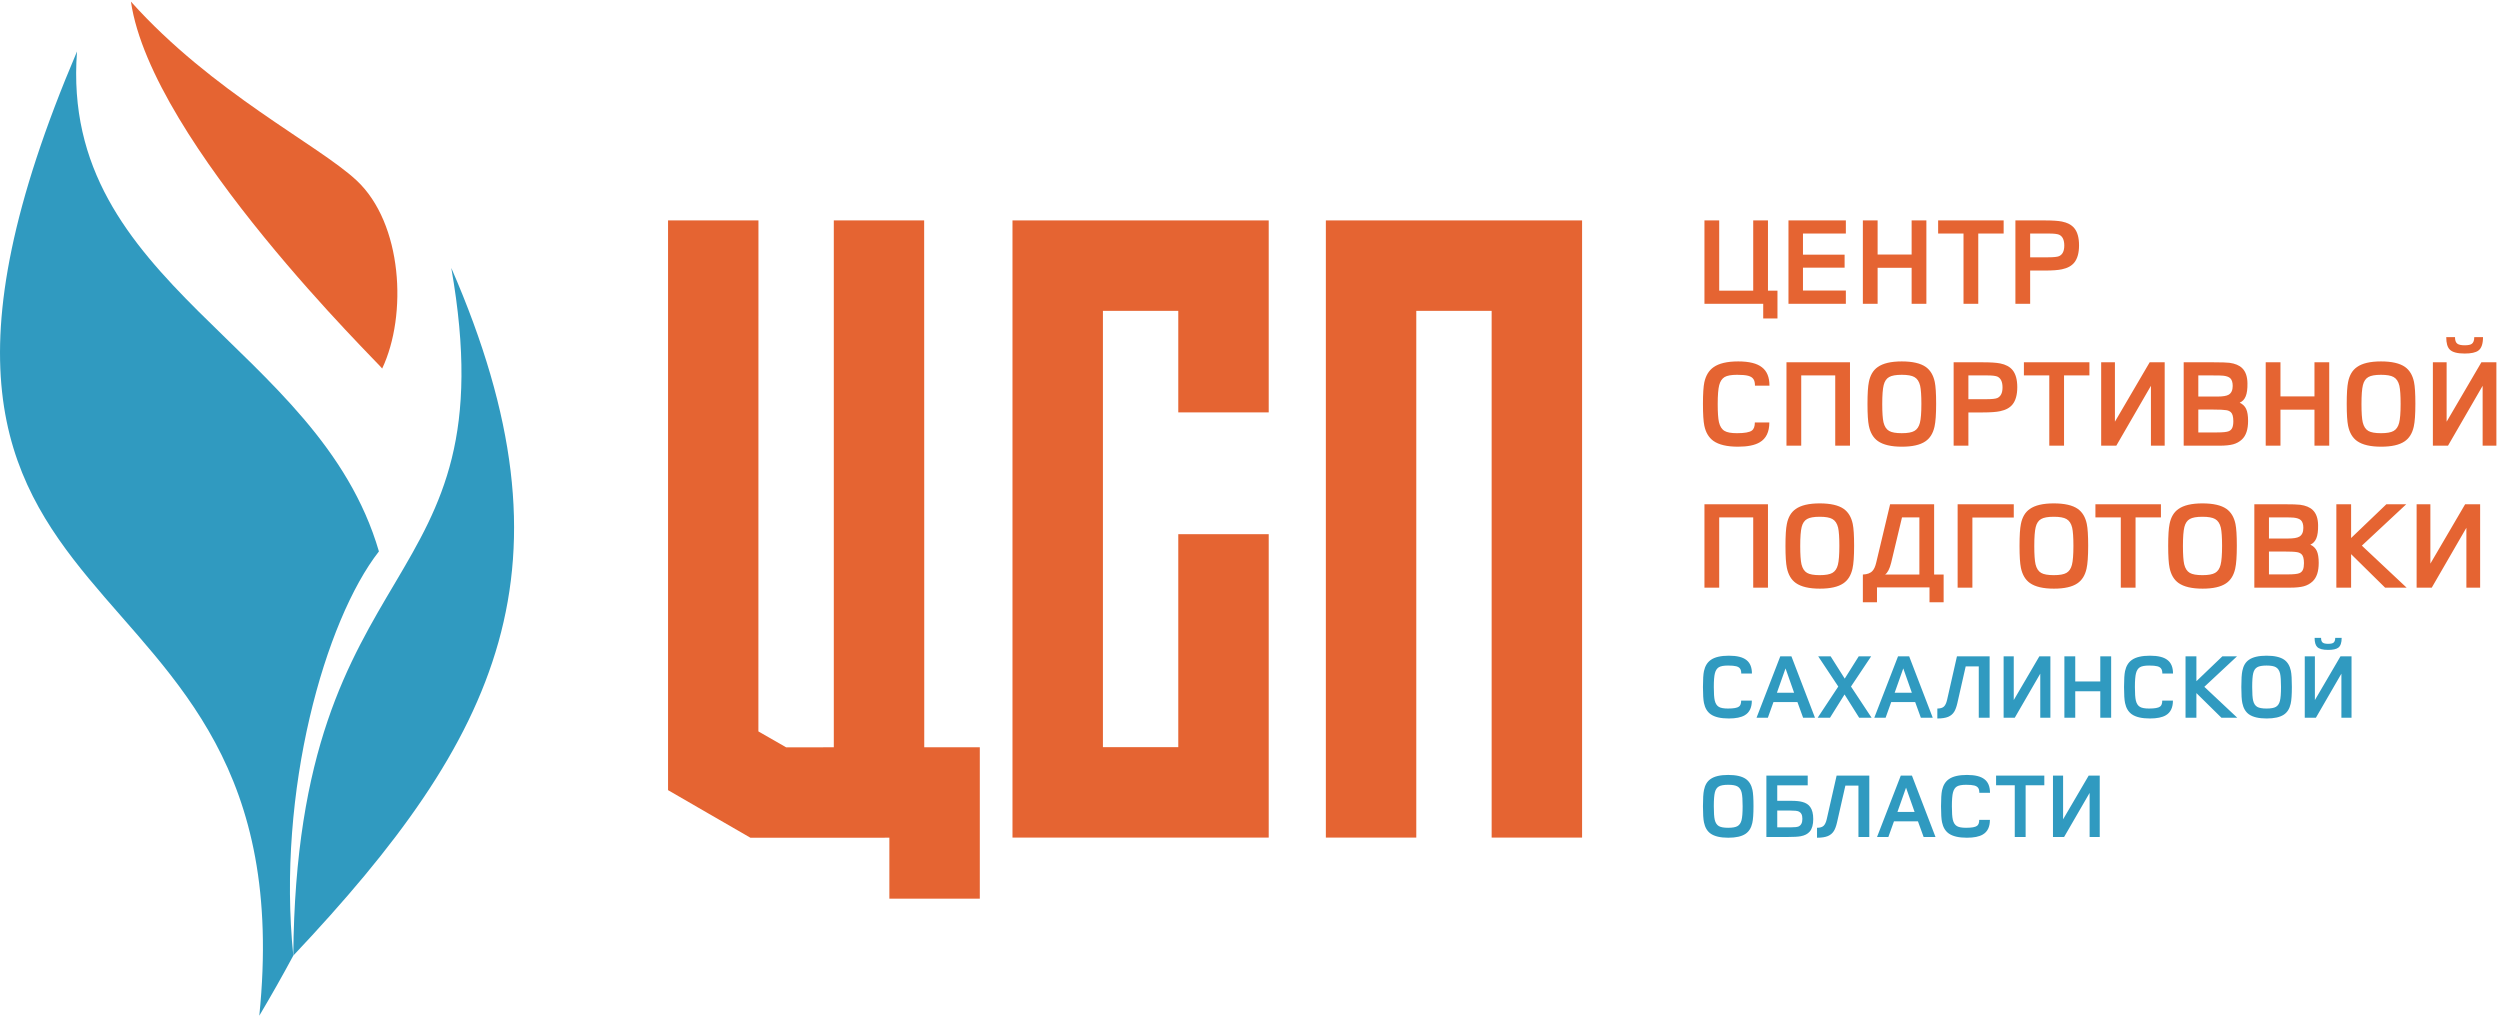
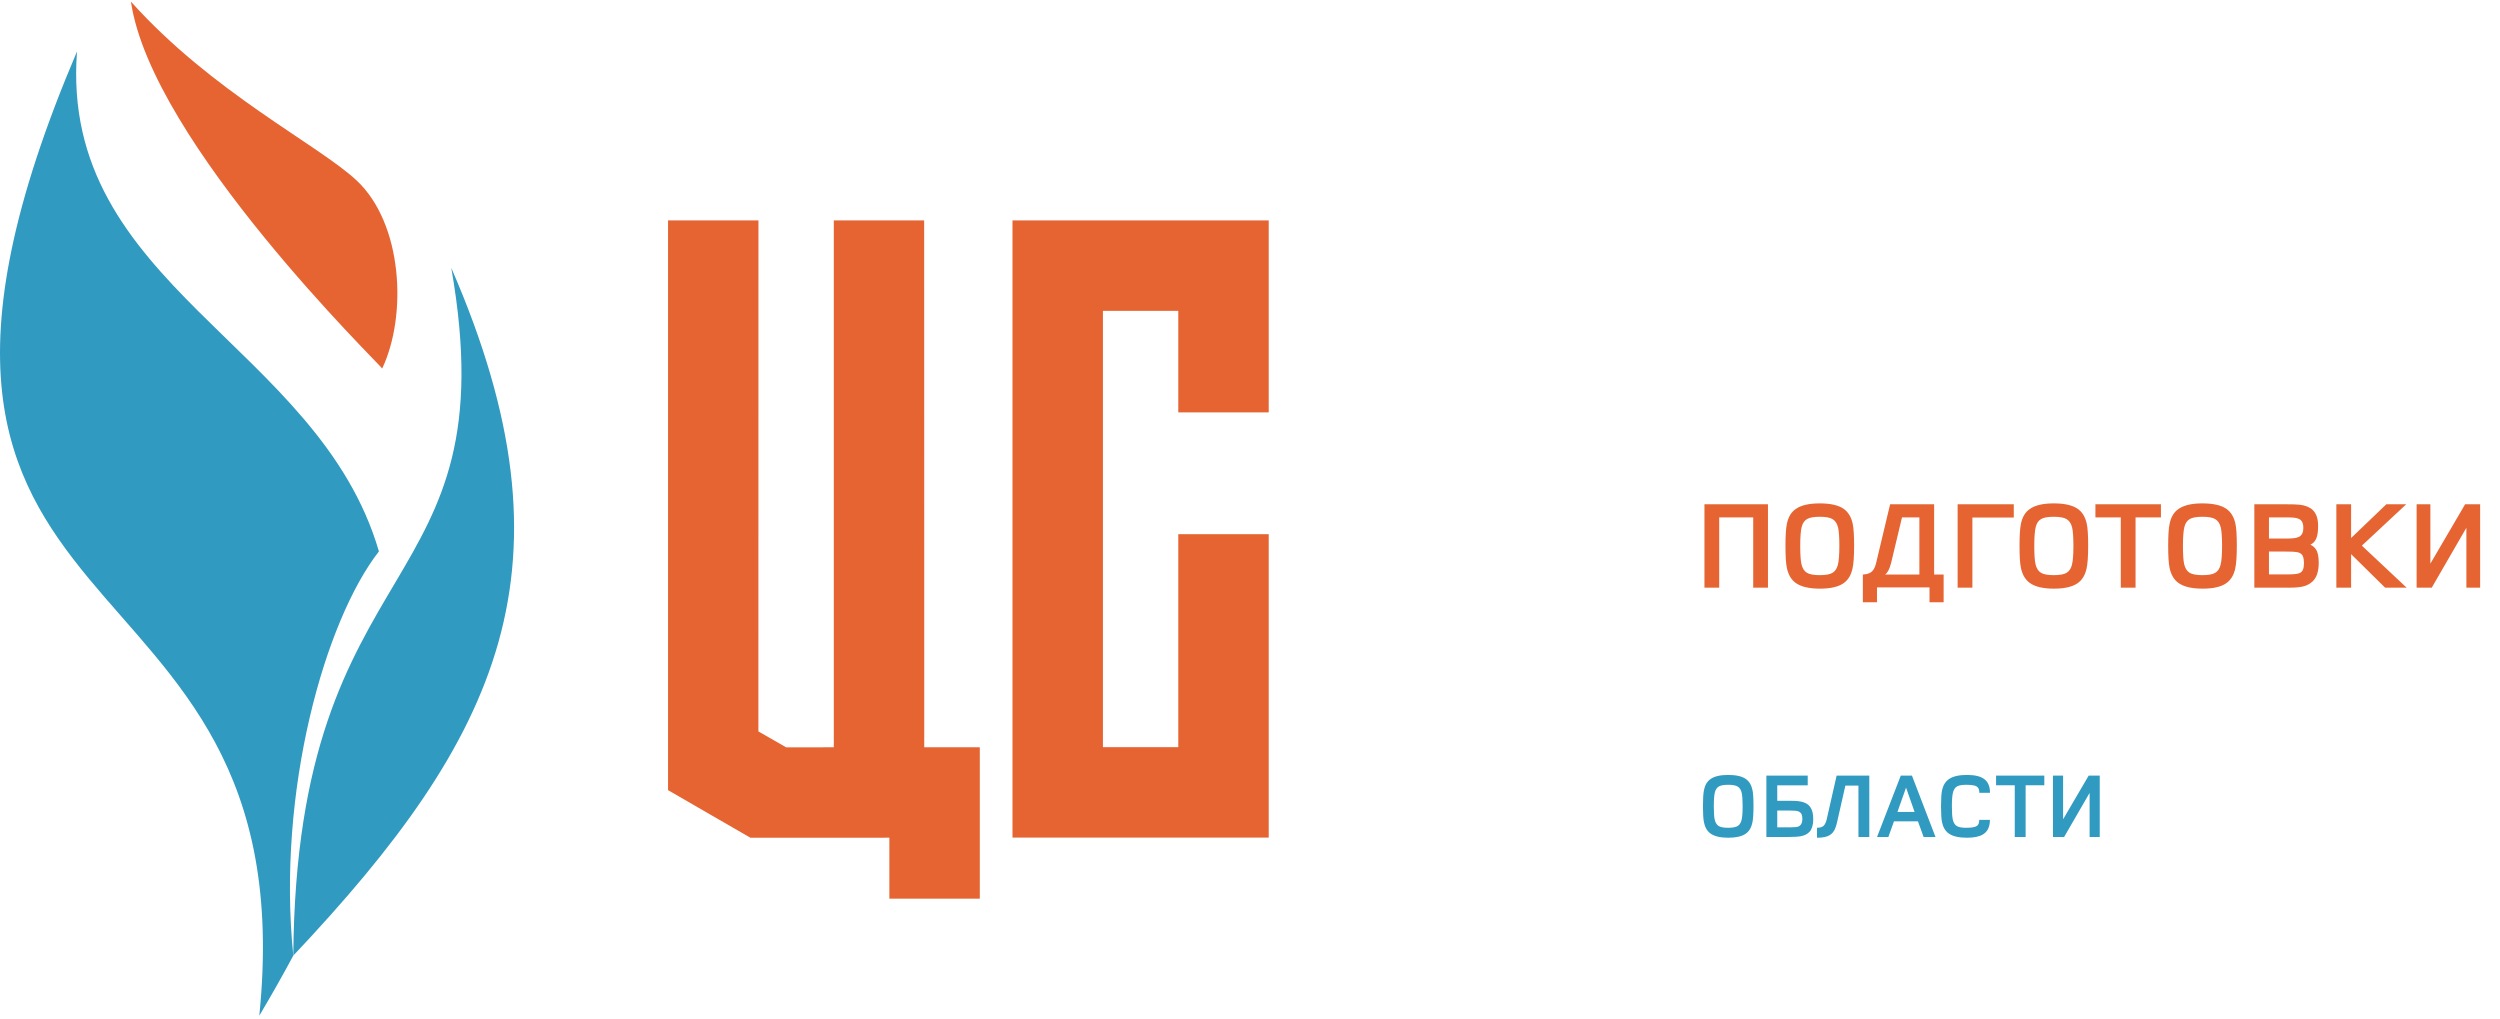
<svg xmlns="http://www.w3.org/2000/svg" width="486" height="198" viewBox="0 0 486 198" fill="none">
-   <path fill-rule="evenodd" clip-rule="evenodd" d="M345.54 61.905H342.769V59.061H331.345V42.849H334.213V56.509H340.825V42.849H343.693V56.509H345.54V61.905ZM358.835 59.061H347.679V42.849H358.835V45.401H350.498V49.509H358.592V52.037H350.498V56.485H358.835V59.061ZM374.488 59.061H371.62V52.061H365.009V59.061H362.141V42.849H365.009V49.484H371.62V42.849H374.488V59.061ZM389.509 45.401H384.575V59.061H381.707V45.401H376.773V42.849H389.509V45.401ZM404.165 47.686C404.165 49.16 403.857 50.279 403.242 51.04C402.723 51.688 401.921 52.126 400.835 52.352C400.09 52.515 398.972 52.596 397.481 52.596H394.662V59.061H391.794V42.849H397.481C398.988 42.849 400.106 42.922 400.835 43.068C401.905 43.278 402.707 43.708 403.242 44.356C403.857 45.102 404.165 46.211 404.165 47.686ZM401.297 47.734C401.297 46.633 400.957 45.928 400.276 45.62C399.904 45.474 399.264 45.401 398.356 45.401H397.433H394.662V50.019H397.433H398.186C399.223 50.019 399.92 49.946 400.276 49.8C400.957 49.493 401.297 48.804 401.297 47.734Z" fill="#E56432" />
-   <path fill-rule="evenodd" clip-rule="evenodd" d="M343.984 74.976H341.165C341.165 74.409 341.068 73.987 340.873 73.712C340.679 73.404 340.339 73.185 339.852 73.055C339.366 72.926 338.645 72.861 337.689 72.861C336.571 72.861 335.761 73.007 335.259 73.299C334.756 73.606 334.408 74.133 334.213 74.878C334.019 75.624 333.922 76.847 333.922 78.549C333.922 80.185 334.003 81.36 334.165 82.073C334.359 82.899 334.724 83.466 335.259 83.774C335.745 84.066 336.547 84.212 337.665 84.212C339.139 84.212 340.104 84.042 340.557 83.701C340.946 83.426 341.141 82.899 341.141 82.122H343.96C343.96 83.969 343.336 85.257 342.089 85.986C341.133 86.553 339.731 86.837 337.884 86.837C335.745 86.837 334.149 86.464 333.095 85.719C332.188 85.071 331.597 84.082 331.321 82.754C331.143 81.911 331.054 80.501 331.054 78.524C331.054 76.564 331.143 75.162 331.321 74.319C331.613 72.991 332.212 72.01 333.12 71.378C334.173 70.633 335.769 70.26 337.908 70.26C340.031 70.26 341.57 70.641 342.526 71.403C343.498 72.148 343.984 73.339 343.984 74.976ZM359.637 86.642H356.769V72.983H350.158V86.642H347.29V70.43H359.637V86.642ZM376.384 78.5C376.384 80.542 376.279 82.024 376.068 82.948C375.776 84.26 375.177 85.216 374.269 85.816C373.265 86.497 371.75 86.837 369.724 86.837C367.65 86.837 366.095 86.472 365.057 85.743C364.166 85.111 363.583 84.123 363.307 82.778C363.129 81.935 363.04 80.517 363.04 78.524C363.04 76.531 363.129 75.113 363.307 74.271C363.567 72.942 364.142 71.97 365.033 71.354C366.054 70.625 367.61 70.26 369.7 70.26C371.79 70.26 373.346 70.617 374.367 71.33C375.258 71.962 375.841 72.934 376.117 74.246C376.295 75.089 376.384 76.507 376.384 78.5ZM373.516 78.524C373.516 76.888 373.435 75.705 373.273 74.976C373.078 74.165 372.706 73.606 372.155 73.299C371.652 73.007 370.834 72.861 369.7 72.861C368.566 72.861 367.747 73.007 367.245 73.299C366.726 73.59 366.374 74.109 366.188 74.854C366.001 75.6 365.908 76.831 365.908 78.549C365.908 80.201 365.989 81.384 366.151 82.097C366.346 82.907 366.71 83.466 367.245 83.774C367.747 84.066 368.566 84.212 369.7 84.212C370.834 84.212 371.652 84.066 372.155 83.774C372.673 83.483 373.03 82.964 373.224 82.219C373.419 81.473 373.516 80.242 373.516 78.524ZM392.158 75.267C392.158 76.742 391.85 77.86 391.235 78.621C390.716 79.27 389.914 79.707 388.829 79.934C388.083 80.096 386.965 80.177 385.474 80.177H382.655V86.642H379.787V70.43H385.474C386.981 70.43 388.099 70.503 388.829 70.649C389.898 70.86 390.7 71.289 391.235 71.938C391.85 72.683 392.158 73.793 392.158 75.267ZM389.29 75.316C389.29 74.214 388.95 73.509 388.27 73.201C387.897 73.055 387.257 72.983 386.349 72.983H385.426H382.655V77.601H385.426H386.179C387.216 77.601 387.913 77.528 388.27 77.382C388.95 77.074 389.29 76.385 389.29 75.316ZM406.183 72.983H401.249V86.642H398.381V72.983H393.447V70.43H406.183V72.983ZM420.815 86.642H418.141V75L411.409 86.642H408.468V70.43H411.141V81.976L417.898 70.43H420.815V86.642ZM437.027 81.83C437.027 83.483 436.63 84.682 435.836 85.427C435.35 85.881 434.779 86.197 434.122 86.375C433.466 86.553 432.579 86.642 431.461 86.642H430.44H424.509V70.43H430.294C431.834 70.43 432.871 70.463 433.405 70.528C434.491 70.674 435.309 71.014 435.86 71.549C436.541 72.197 436.889 73.185 436.905 74.514C436.922 75.616 436.808 76.458 436.565 77.042C436.322 77.641 435.933 78.054 435.398 78.281C435.982 78.557 436.399 78.962 436.65 79.496C436.901 80.031 437.027 80.809 437.027 81.83ZM434.037 75.024C434.037 74.327 433.875 73.825 433.551 73.517C433.26 73.258 432.798 73.096 432.166 73.031C431.89 72.999 431.21 72.983 430.124 72.983H427.353V77.09H430.294H431.048C432.117 77.09 432.854 76.969 433.26 76.726C433.778 76.418 434.037 75.851 434.037 75.024ZM434.159 81.879C434.159 81.004 433.997 80.42 433.673 80.128C433.43 79.918 433.138 79.788 432.798 79.74C432.344 79.659 431.493 79.618 430.246 79.618H427.353V84.066H430.246H430.951C432.133 84.066 432.911 83.985 433.284 83.823C433.592 83.693 433.815 83.475 433.952 83.167C434.09 82.859 434.159 82.429 434.159 81.879ZM452.801 86.642H449.933V79.642H443.322V86.642H440.454V70.43H443.322V77.066H449.933V70.43H452.801V86.642ZM469.548 78.5C469.548 80.542 469.443 82.024 469.232 82.948C468.94 84.26 468.341 85.216 467.433 85.816C466.429 86.497 464.914 86.837 462.888 86.837C460.814 86.837 459.259 86.472 458.221 85.743C457.33 85.111 456.747 84.123 456.471 82.778C456.293 81.935 456.204 80.517 456.204 78.524C456.204 76.531 456.293 75.113 456.471 74.271C456.731 72.942 457.306 71.97 458.197 71.354C459.218 70.625 460.774 70.26 462.864 70.26C464.954 70.26 466.51 70.617 467.531 71.33C468.422 71.962 469.005 72.934 469.281 74.246C469.459 75.089 469.548 76.507 469.548 78.5ZM466.68 78.524C466.68 76.888 466.599 75.705 466.437 74.976C466.242 74.165 465.87 73.606 465.319 73.299C464.816 73.007 463.998 72.861 462.864 72.861C461.73 72.861 460.911 73.007 460.409 73.299C459.89 73.59 459.538 74.109 459.352 74.854C459.165 75.6 459.072 76.831 459.072 78.549C459.072 80.201 459.153 81.384 459.315 82.097C459.51 82.907 459.874 83.466 460.409 83.774C460.911 84.066 461.73 84.212 462.864 84.212C463.998 84.212 464.816 84.066 465.319 83.774C465.837 83.483 466.194 82.964 466.388 82.219C466.583 81.473 466.68 80.242 466.68 78.524ZM485.298 86.642H482.624V75L475.892 86.642H472.951V70.43H475.624V81.976L482.381 70.43H485.298V86.642ZM482.697 65.545C482.697 66.841 482.398 67.708 481.798 68.146C481.28 68.535 480.388 68.729 479.124 68.729C477.698 68.729 476.734 68.47 476.232 67.951C475.778 67.498 475.551 66.695 475.551 65.545H477.253C477.253 66.144 477.391 66.558 477.666 66.784C477.942 67.011 478.428 67.125 479.124 67.125C479.805 67.125 480.275 67.028 480.534 66.833C480.842 66.59 480.996 66.161 480.996 65.545H482.697Z" fill="#E56432" />
  <path fill-rule="evenodd" clip-rule="evenodd" d="M343.693 114.24H340.825V100.58H334.213V114.24H331.345V98.028H343.693V114.24ZM360.439 106.097C360.439 108.139 360.334 109.622 360.123 110.546C359.832 111.858 359.232 112.814 358.325 113.414C357.32 114.094 355.805 114.434 353.78 114.434C351.705 114.434 350.15 114.07 349.113 113.341C348.222 112.709 347.638 111.72 347.363 110.375C347.185 109.533 347.095 108.115 347.095 106.122C347.095 104.129 347.185 102.711 347.363 101.868C347.622 100.54 348.197 99.567 349.088 98.952C350.109 98.222 351.665 97.858 353.755 97.858C355.846 97.858 357.401 98.214 358.422 98.927C359.313 99.559 359.896 100.532 360.172 101.844C360.35 102.687 360.439 104.104 360.439 106.097ZM357.571 106.122C357.571 104.485 357.49 103.302 357.328 102.573C357.134 101.763 356.761 101.204 356.21 100.896C355.708 100.604 354.889 100.459 353.755 100.459C352.621 100.459 351.803 100.604 351.3 100.896C350.782 101.188 350.429 101.706 350.243 102.452C350.057 103.197 349.963 104.429 349.963 106.146C349.963 107.799 350.045 108.982 350.206 109.695C350.401 110.505 350.765 111.064 351.3 111.372C351.803 111.664 352.621 111.809 353.755 111.809C354.889 111.809 355.708 111.664 356.21 111.372C356.729 111.08 357.085 110.562 357.28 109.816C357.474 109.071 357.571 107.839 357.571 106.122ZM377.842 117.084H375.096V114.191H364.887V117.084H362.141V111.688C362.999 111.655 363.623 111.421 364.012 110.983C364.32 110.659 364.563 110.116 364.741 109.355L367.439 98.028H375.995V111.688H377.842V117.084ZM373.127 111.688V100.58H369.748L367.634 109.427C367.342 110.594 366.953 111.348 366.467 111.688H373.127ZM391.478 100.604H383.432V114.24H380.564V98.028H391.478V100.604ZM405.94 106.097C405.94 108.139 405.834 109.622 405.624 110.546C405.332 111.858 404.732 112.814 403.825 113.414C402.821 114.094 401.305 114.434 399.28 114.434C397.206 114.434 395.65 114.07 394.613 113.341C393.722 112.709 393.139 111.72 392.863 110.375C392.685 109.533 392.596 108.115 392.596 106.122C392.596 104.129 392.685 102.711 392.863 101.868C393.122 100.54 393.698 99.567 394.589 98.952C395.61 98.222 397.165 97.858 399.256 97.858C401.346 97.858 402.901 98.214 403.922 98.927C404.814 99.559 405.397 100.532 405.672 101.844C405.851 102.687 405.94 104.104 405.94 106.097ZM403.072 106.122C403.072 104.485 402.991 103.302 402.829 102.573C402.634 101.763 402.261 101.204 401.71 100.896C401.208 100.604 400.39 100.459 399.256 100.459C398.121 100.459 397.303 100.604 396.801 100.896C396.282 101.188 395.93 101.706 395.743 102.452C395.557 103.197 395.464 104.429 395.464 106.146C395.464 107.799 395.545 108.982 395.707 109.695C395.901 110.505 396.266 111.064 396.801 111.372C397.303 111.664 398.121 111.809 399.256 111.809C400.39 111.809 401.208 111.664 401.71 111.372C402.229 111.08 402.585 110.562 402.78 109.816C402.974 109.071 403.072 107.839 403.072 106.122ZM420.086 100.58H415.152V114.24H412.283V100.58H407.349V98.028H420.086V100.58ZM434.839 106.097C434.839 108.139 434.734 109.622 434.523 110.546C434.232 111.858 433.632 112.814 432.725 113.414C431.72 114.094 430.205 114.434 428.18 114.434C426.105 114.434 424.55 114.07 423.513 113.341C422.622 112.709 422.038 111.72 421.763 110.375C421.585 109.533 421.495 108.115 421.495 106.122C421.495 104.129 421.585 102.711 421.763 101.868C422.022 100.54 422.597 99.567 423.488 98.952C424.509 98.222 426.065 97.858 428.155 97.858C430.245 97.858 431.801 98.214 432.822 98.927C433.713 99.559 434.296 100.532 434.572 101.844C434.75 102.687 434.839 104.104 434.839 106.097ZM431.971 106.122C431.971 104.485 431.89 103.302 431.728 102.573C431.534 101.763 431.161 101.204 430.61 100.896C430.108 100.604 429.289 100.459 428.155 100.459C427.021 100.459 426.203 100.604 425.7 100.896C425.182 101.188 424.829 101.706 424.643 102.452C424.457 103.197 424.363 104.429 424.363 106.146C424.363 107.799 424.445 108.982 424.606 109.695C424.801 110.505 425.165 111.064 425.7 111.372C426.203 111.664 427.021 111.809 428.155 111.809C429.289 111.809 430.108 111.664 430.61 111.372C431.128 111.08 431.485 110.562 431.679 109.816C431.874 109.071 431.971 107.839 431.971 106.122ZM450.759 109.427C450.759 111.08 450.363 112.279 449.569 113.025C449.082 113.478 448.511 113.794 447.855 113.973C447.199 114.151 446.312 114.24 445.194 114.24H444.173H438.242V98.028H444.027C445.566 98.028 446.603 98.06 447.138 98.125C448.224 98.271 449.042 98.611 449.593 99.146C450.273 99.794 450.622 100.783 450.638 102.111C450.654 103.213 450.541 104.056 450.298 104.639C450.055 105.239 449.666 105.652 449.131 105.879C449.714 106.154 450.132 106.559 450.383 107.094C450.634 107.629 450.759 108.407 450.759 109.427ZM447.77 102.622C447.77 101.925 447.608 101.423 447.284 101.115C446.992 100.856 446.53 100.694 445.898 100.629C445.623 100.596 444.942 100.58 443.857 100.58H441.086V104.688H444.027H444.78C445.85 104.688 446.587 104.566 446.992 104.323C447.511 104.015 447.77 103.448 447.77 102.622ZM447.891 109.476C447.891 108.601 447.729 108.018 447.405 107.726C447.162 107.515 446.871 107.386 446.53 107.337C446.077 107.256 445.226 107.216 443.978 107.216H441.086V111.664H443.978H444.683C445.866 111.664 446.644 111.582 447.016 111.421C447.324 111.291 447.547 111.072 447.685 110.764C447.823 110.456 447.891 110.027 447.891 109.476ZM467.846 114.24H463.666L457.055 107.726V114.24H454.187V98.028H457.055V104.591L463.909 98.028H467.773L459.145 106.073L467.846 114.24ZM482.138 114.24H479.465V102.597L472.732 114.24H469.791V98.028H472.464V109.573L479.222 98.028H482.138V114.24Z" fill="#E56432" />
-   <path fill-rule="evenodd" clip-rule="evenodd" d="M340.575 130.94H338.499C338.499 130.522 338.427 130.212 338.284 130.009C338.141 129.782 337.89 129.621 337.532 129.526C337.174 129.43 336.644 129.383 335.94 129.383C335.116 129.383 334.52 129.49 334.15 129.705C333.78 129.931 333.523 130.319 333.38 130.868C333.237 131.417 333.165 132.317 333.165 133.57C333.165 134.775 333.225 135.64 333.344 136.165C333.488 136.774 333.756 137.191 334.15 137.418C334.508 137.633 335.098 137.74 335.922 137.74C337.007 137.74 337.717 137.615 338.051 137.364C338.338 137.162 338.481 136.774 338.481 136.201H340.557C340.557 137.561 340.098 138.51 339.179 139.047C338.475 139.464 337.443 139.673 336.083 139.673C334.508 139.673 333.333 139.399 332.557 138.85C331.889 138.373 331.453 137.645 331.251 136.667C331.119 136.046 331.054 135.008 331.054 133.552C331.054 132.109 331.119 131.077 331.251 130.456C331.465 129.478 331.907 128.756 332.575 128.291C333.35 127.742 334.526 127.467 336.101 127.467C337.664 127.467 338.797 127.748 339.501 128.309C340.217 128.857 340.575 129.735 340.575 130.94ZM352.834 139.53H350.525L349.422 136.488H344.76L343.671 139.53H341.47L346.087 127.593H348.253L352.834 139.53ZM348.772 134.662L347.107 129.937L345.434 134.662H348.772ZM363.841 139.53H361.424L358.579 135.002L355.751 139.53H353.353L357.362 133.463L353.461 127.593H355.877L358.615 131.924L361.335 127.593H363.751L359.832 133.463L363.841 139.53ZM375.724 139.53H373.415L372.312 136.488H367.65L366.561 139.53H364.36L368.977 127.593H371.142L375.724 139.53ZM371.661 134.662L369.997 129.937L368.324 134.662H371.661ZM386.784 139.53H384.673V129.543H382.131L380.502 136.72C380.336 137.436 380.133 137.985 379.894 138.367C379.62 138.808 379.232 139.136 378.731 139.351C378.206 139.566 377.502 139.673 376.619 139.673V137.74C377.192 137.74 377.615 137.615 377.89 137.364C378.164 137.114 378.373 136.672 378.516 136.04L380.431 127.593H386.784V139.53ZM398.596 139.53H396.628V130.957L391.67 139.53H389.504V127.593H391.473V136.094L396.449 127.593H398.596V139.53ZM410.408 139.53H408.296V134.376H403.428V139.53H401.316V127.593H403.428V132.479H408.296V127.593H410.408V139.53ZM422.435 130.94H420.359C420.359 130.522 420.287 130.212 420.144 130.009C420.001 129.782 419.75 129.621 419.392 129.526C419.034 129.43 418.503 129.383 417.799 129.383C416.976 129.383 416.379 129.49 416.01 129.705C415.64 129.931 415.383 130.319 415.24 130.868C415.097 131.417 415.025 132.317 415.025 133.57C415.025 134.775 415.085 135.64 415.204 136.165C415.347 136.774 415.616 137.191 416.01 137.418C416.368 137.633 416.958 137.74 417.781 137.74C418.867 137.74 419.577 137.615 419.911 137.364C420.197 137.162 420.341 136.774 420.341 136.201H422.417C422.417 137.561 421.957 138.51 421.039 139.047C420.335 139.464 419.303 139.673 417.942 139.673C416.368 139.673 415.192 139.399 414.417 138.85C413.749 138.373 413.313 137.645 413.11 136.667C412.979 136.046 412.913 135.008 412.913 133.552C412.913 132.109 412.979 131.077 413.11 130.456C413.325 129.478 413.767 128.756 414.435 128.291C415.21 127.742 416.386 127.467 417.96 127.467C419.523 127.467 420.657 127.748 421.361 128.309C422.077 128.857 422.435 129.735 422.435 130.94ZM434.927 139.53H431.848L426.98 134.734V139.53H424.869V127.593H426.98V132.425L432.027 127.593H434.873L428.52 133.517L434.927 139.53ZM445.539 133.535C445.539 135.038 445.462 136.13 445.307 136.81C445.092 137.776 444.651 138.48 443.982 138.922C443.243 139.423 442.127 139.673 440.636 139.673C439.109 139.673 437.963 139.405 437.199 138.868C436.543 138.403 436.114 137.675 435.911 136.684C435.78 136.064 435.714 135.02 435.714 133.552C435.714 132.085 435.78 131.041 435.911 130.42C436.102 129.442 436.525 128.726 437.182 128.273C437.933 127.736 439.079 127.467 440.618 127.467C442.157 127.467 443.302 127.73 444.054 128.255C444.71 128.72 445.14 129.436 445.343 130.403C445.474 131.023 445.539 132.067 445.539 133.535ZM443.428 133.552C443.428 132.347 443.368 131.476 443.249 130.94C443.105 130.343 442.831 129.931 442.425 129.705C442.056 129.49 441.453 129.383 440.618 129.383C439.783 129.383 439.18 129.49 438.81 129.705C438.428 129.919 438.169 130.301 438.032 130.85C437.894 131.399 437.826 132.306 437.826 133.57C437.826 134.787 437.885 135.658 438.005 136.183C438.148 136.78 438.416 137.191 438.81 137.418C439.18 137.633 439.783 137.74 440.618 137.74C441.453 137.74 442.056 137.633 442.425 137.418C442.807 137.204 443.07 136.822 443.213 136.273C443.356 135.724 443.428 134.817 443.428 133.552ZM457.137 139.53H455.168V130.957L450.21 139.53H448.045V127.593H450.014V136.094L454.989 127.593H457.137V139.53ZM455.222 123.996C455.222 124.95 455.001 125.588 454.559 125.911C454.178 126.197 453.521 126.34 452.591 126.34C451.541 126.34 450.831 126.149 450.461 125.767C450.127 125.433 449.96 124.843 449.96 123.996H451.213C451.213 124.437 451.314 124.741 451.517 124.908C451.72 125.075 452.078 125.159 452.591 125.159C453.092 125.159 453.438 125.087 453.629 124.944C453.855 124.765 453.969 124.449 453.969 123.996H455.222Z" fill="#309AC0" />
  <path fill-rule="evenodd" clip-rule="evenodd" d="M340.879 156.715C340.879 158.218 340.802 159.31 340.647 159.99C340.432 160.957 339.99 161.661 339.322 162.102C338.582 162.603 337.467 162.854 335.975 162.854C334.448 162.854 333.303 162.585 332.539 162.048C331.883 161.583 331.453 160.855 331.251 159.865C331.119 159.244 331.054 158.201 331.054 156.733C331.054 155.265 331.119 154.221 331.251 153.601C331.442 152.623 331.865 151.907 332.521 151.453C333.273 150.917 334.418 150.648 335.957 150.648C337.497 150.648 338.642 150.91 339.394 151.436C340.05 151.901 340.479 152.617 340.682 153.583C340.813 154.204 340.879 155.248 340.879 156.715ZM338.767 156.733C338.767 155.528 338.708 154.657 338.588 154.12C338.445 153.523 338.171 153.112 337.765 152.885C337.395 152.67 336.793 152.563 335.957 152.563C335.122 152.563 334.52 152.67 334.15 152.885C333.768 153.1 333.509 153.482 333.371 154.03C333.234 154.579 333.165 155.486 333.165 156.751C333.165 157.968 333.225 158.839 333.344 159.364C333.488 159.96 333.756 160.372 334.15 160.599C334.52 160.813 335.122 160.921 335.957 160.921C336.793 160.921 337.395 160.813 337.765 160.599C338.147 160.384 338.409 160.002 338.552 159.453C338.696 158.904 338.767 157.998 338.767 156.733ZM352.494 159.221C352.494 160.306 352.268 161.118 351.814 161.655C351.42 162.12 350.83 162.424 350.042 162.567C349.541 162.663 348.718 162.71 347.573 162.71H343.385V150.773H351.42V152.67H345.497V155.677H348.181C349.112 155.677 349.839 155.749 350.364 155.892C351.056 156.071 351.57 156.399 351.904 156.876C352.297 157.425 352.494 158.207 352.494 159.221ZM350.382 159.185C350.382 158.791 350.323 158.481 350.203 158.254C350.084 158.028 349.893 157.854 349.631 157.735C349.368 157.628 348.855 157.574 348.092 157.574H347.537H345.497V160.831H347.537H348.217C348.885 160.831 349.356 160.778 349.631 160.67C350.132 160.444 350.382 159.949 350.382 159.185ZM363.393 162.71H361.282V152.724H358.74L357.112 159.901C356.945 160.617 356.742 161.165 356.503 161.547C356.229 161.989 355.841 162.317 355.34 162.532C354.815 162.746 354.111 162.854 353.228 162.854V160.921C353.801 160.921 354.224 160.796 354.499 160.545C354.773 160.294 354.982 159.853 355.125 159.221L357.04 150.773H363.393V162.71ZM376.261 162.71H373.952L372.849 159.668H368.187L367.098 162.71H364.897L369.514 150.773H371.68L376.261 162.71ZM372.199 157.843L370.534 153.118L368.861 157.843H372.199ZM386.856 154.12H384.78C384.78 153.702 384.708 153.392 384.565 153.189C384.422 152.963 384.172 152.802 383.814 152.706C383.456 152.611 382.925 152.563 382.221 152.563C381.398 152.563 380.801 152.67 380.431 152.885C380.061 153.112 379.805 153.5 379.662 154.049C379.518 154.597 379.447 155.498 379.447 156.751C379.447 157.956 379.506 158.821 379.626 159.346C379.769 159.954 380.037 160.372 380.431 160.599C380.789 160.813 381.38 160.921 382.203 160.921C383.289 160.921 383.999 160.796 384.333 160.545C384.619 160.342 384.762 159.954 384.762 159.382H386.838C386.838 160.742 386.379 161.69 385.46 162.227C384.756 162.645 383.724 162.854 382.364 162.854C380.789 162.854 379.614 162.579 378.838 162.03C378.17 161.553 377.735 160.825 377.532 159.847C377.401 159.227 377.335 158.188 377.335 156.733C377.335 155.289 377.401 154.257 377.532 153.637C377.746 152.658 378.188 151.937 378.856 151.471C379.632 150.922 380.807 150.648 382.382 150.648C383.945 150.648 385.078 150.928 385.782 151.489C386.498 152.038 386.856 152.915 386.856 154.12ZM397.415 152.652H393.782V162.71H391.67V152.652H388.037V150.773H397.415V152.652ZM408.189 162.71H406.221V154.138L401.263 162.71H399.098V150.773H401.066V159.274L406.042 150.773H408.189V162.71Z" fill="#309AC0" />
  <path fill-rule="evenodd" clip-rule="evenodd" d="M14.971 10.002C-35.954 129.538 60.202 101.22 50.409 197.453C52.8 193.424 54.998 189.532 57.016 185.767C53.765 153.781 63.208 120.589 73.662 107.193C61.927 66.975 11.534 55.515 14.971 10.002Z" fill="#309AC0" />
  <path fill-rule="evenodd" clip-rule="evenodd" d="M87.729 52.085C113.081 110.271 97.075 143.299 57.016 185.77C57.65 105.471 99.134 117.039 87.729 52.085Z" fill="#309AC0" />
  <path fill-rule="evenodd" clip-rule="evenodd" d="M69.3 35.058C78.28 43.417 79.214 61.259 74.294 71.644C74.096 71.068 29.462 27.74 25.452 0.312C41.306 18.009 61.801 28.079 69.3 35.058Z" fill="#E56432" />
  <path fill-rule="evenodd" clip-rule="evenodd" d="M246.638 80.169H229.058V60.43H214.408V145.247H229.058V112.399V104.997V103.845H246.638V104.997V120.881V122.423V145.247V162.827H229.058H214.408H196.827V145.247V60.43V42.849H214.408H229.058H246.638V60.43V80.169Z" fill="#E56432" />
-   <path fill-rule="evenodd" clip-rule="evenodd" d="M257.746 42.849V162.827H275.326V60.43H289.976V162.827H307.557V42.849H257.746Z" fill="#E56432" />
  <path fill-rule="evenodd" clip-rule="evenodd" d="M162.092 42.849C162.092 59.95 162.092 77.012 162.092 94.087C162.092 111.136 162.092 128.211 162.092 145.272C159.007 145.272 155.922 145.272 152.831 145.285C151.031 144.244 149.231 143.215 147.431 142.187C147.431 125.652 147.437 109.079 147.437 92.531C147.437 75.984 147.443 59.423 147.443 42.849C144.51 42.849 141.577 42.849 138.65 42.849C135.722 42.849 132.795 42.849 129.868 42.849C129.868 61.322 129.868 79.794 129.868 98.24C129.868 116.7 129.868 135.159 129.868 153.605C132.528 155.148 135.196 156.69 137.874 158.234C140.547 159.775 143.213 161.319 145.892 162.862C150.389 162.862 154.886 162.868 159.389 162.862C163.886 162.855 168.383 162.848 172.892 162.848C172.892 166.804 172.892 170.759 172.892 174.702C175.819 174.702 178.752 174.702 181.68 174.702C184.607 174.702 187.54 174.702 190.474 174.702C190.474 164.905 190.474 155.095 190.474 145.272C186.874 145.272 183.274 145.272 179.674 145.272C179.668 128.211 179.67 111.135 179.668 94.087C179.665 77.012 179.661 59.95 179.656 42.849C176.722 42.849 173.789 42.849 170.868 42.849C167.94 42.849 165.013 42.849 162.092 42.849Z" fill="#E56432" />
</svg>